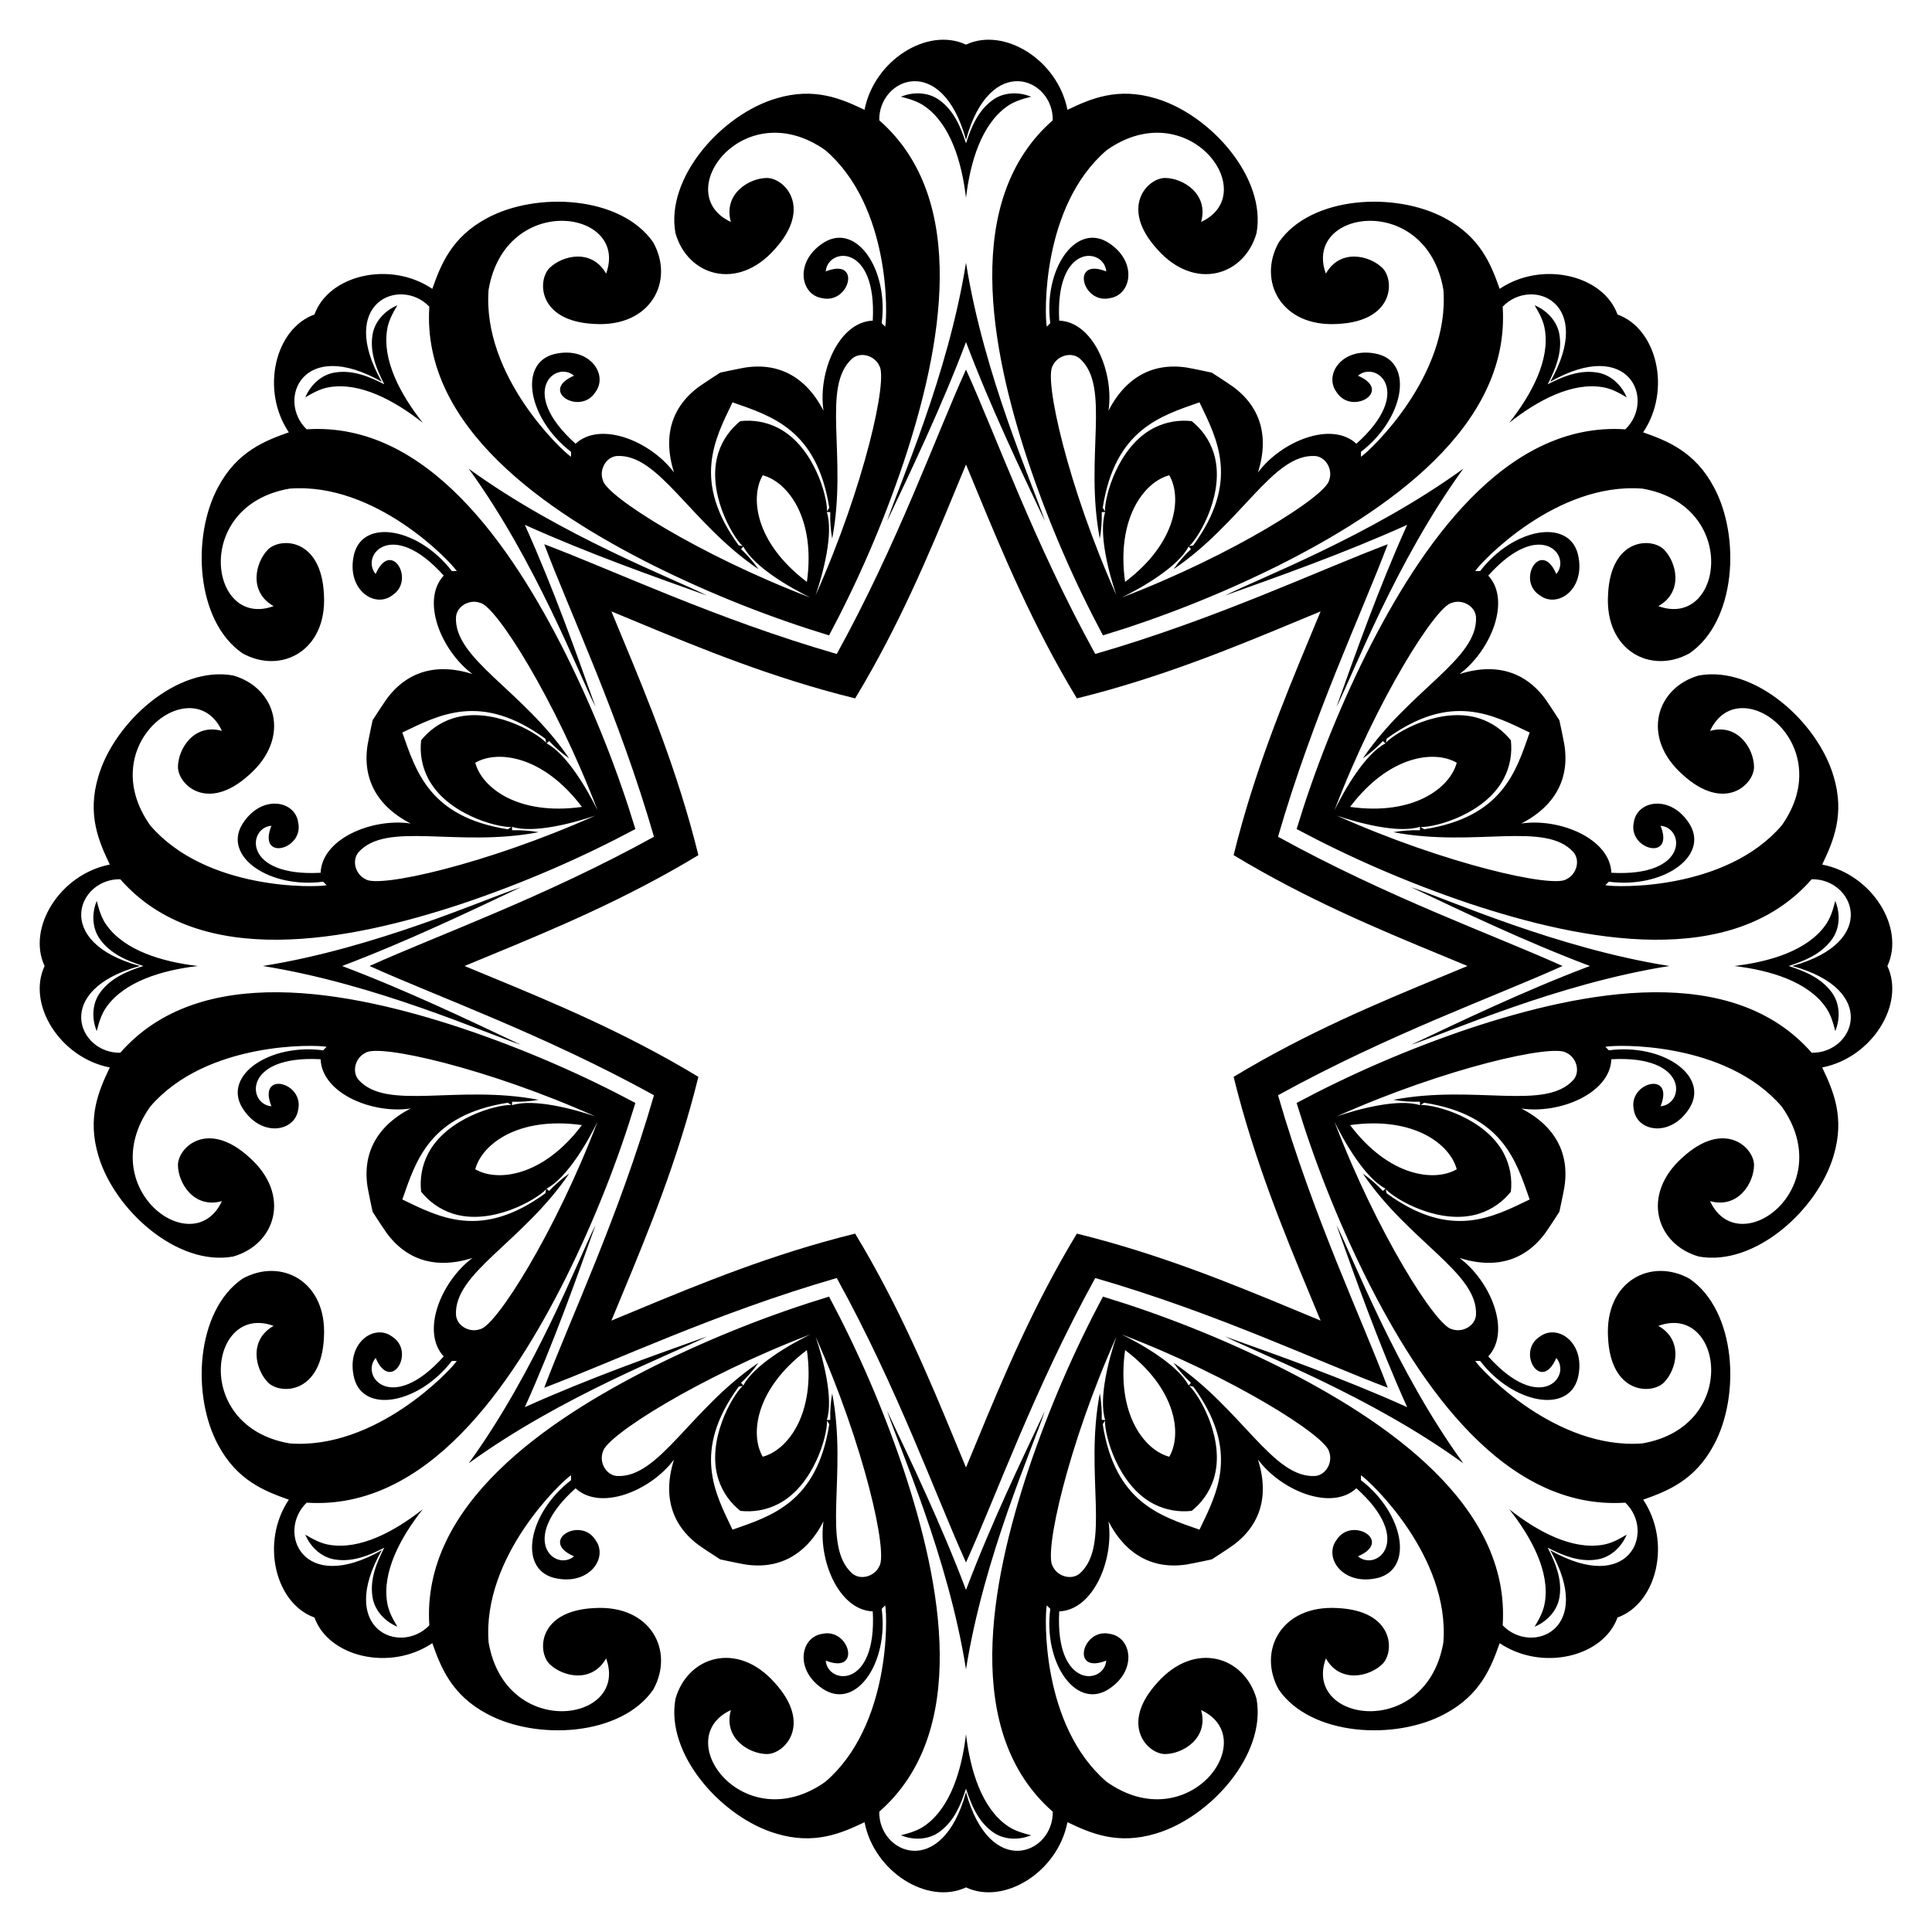
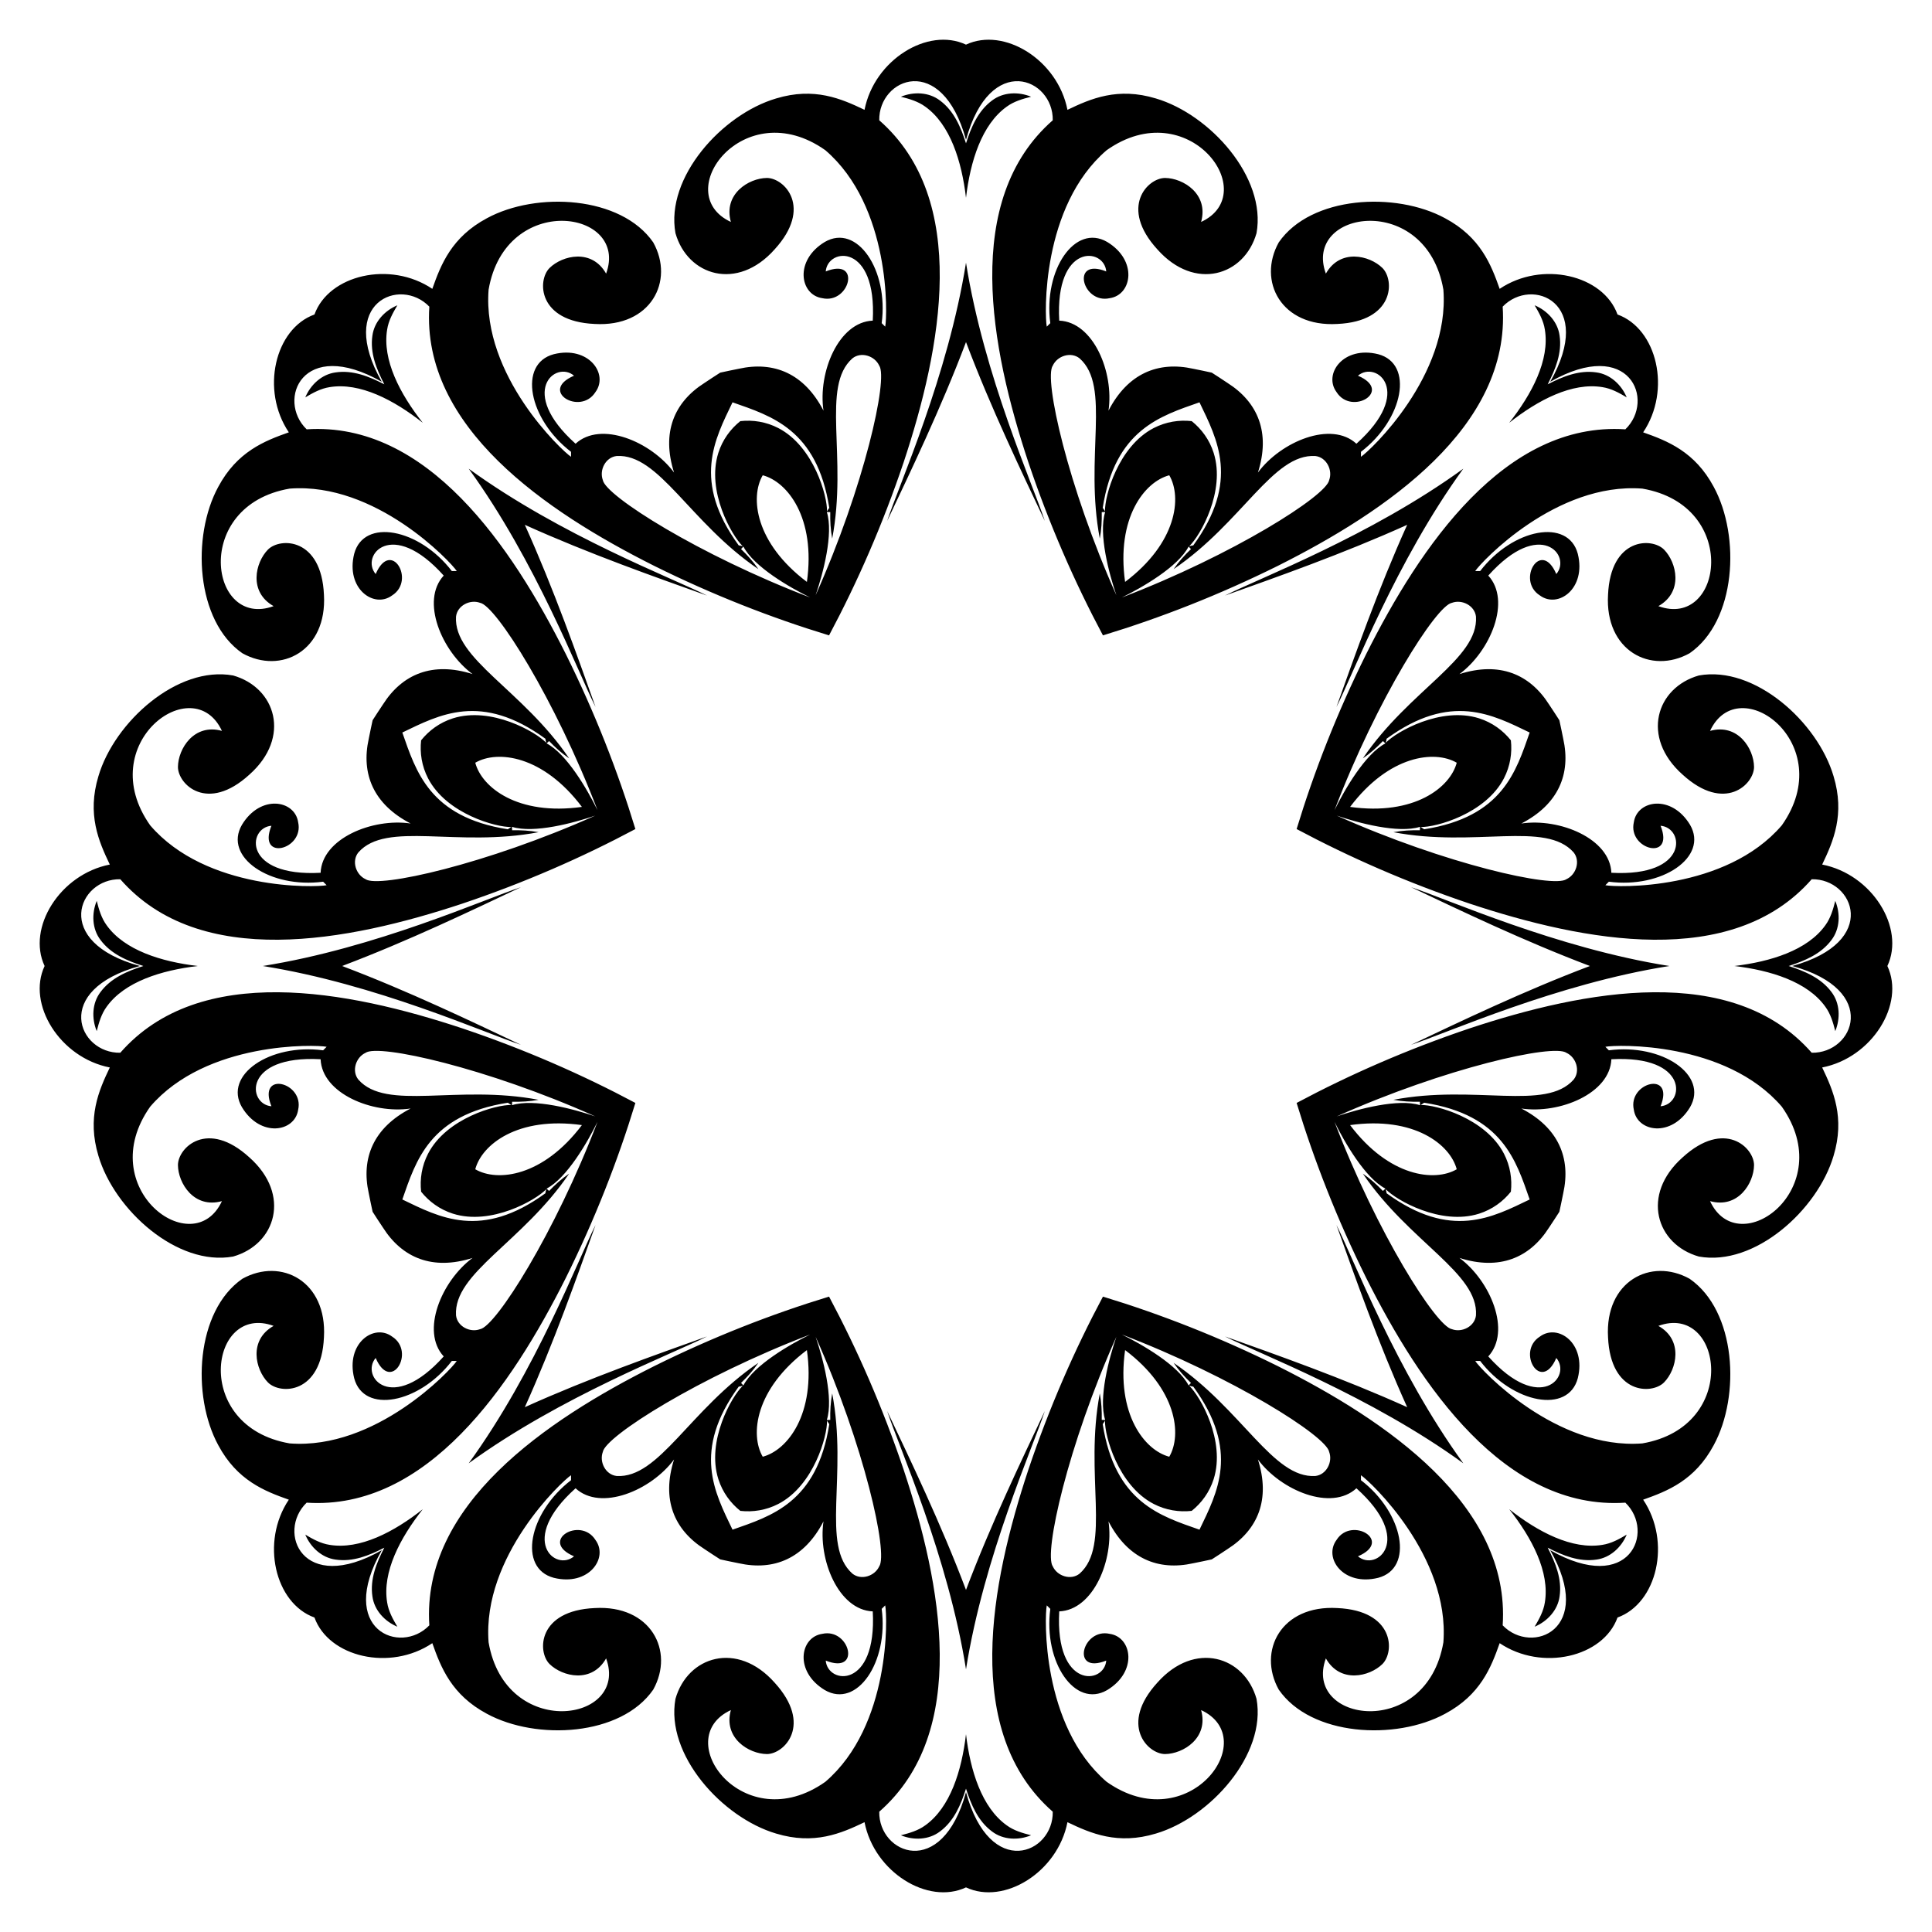
<svg xmlns="http://www.w3.org/2000/svg" version="1.1" id="Layer_1" x="0px" y="0px" viewBox="0 0 1668.597 1668.597" enable-background="new 0 0 1668.597 1668.597" xml:space="preserve">
  <g>
    <path d="M1026.562,472.032c0.673,0.72,1.347,1.456,2.02,2.192c-5.511,5.276-10.678,11.038-14.983,17.347   c59.377-40.347,85.877-100.005,122.43-97.725c9.534,1.049,15.155,12.087,11.93,20.776c-2.276,13.523-83.12,64.786-179.089,101.42   C986.537,507.381,1017.521,489.511,1026.562,472.032z M714.088,442.187c0.985,0.033,1.982,0.077,2.978,0.122   c-0.166,7.628,0.254,15.355,1.671,22.861c13.456-70.516-9.99-131.438,17.469-155.673c7.483-6,19.263-2.17,23.126,6.255   c7.953,11.171-12.965,104.585-54.921,198.35C710.782,495.485,720.055,460.94,714.088,442.187z M472.032,642.035   c0.72-0.673,1.456-1.347,2.192-2.02c5.276,5.511,11.038,10.678,17.347,14.983c-40.347-59.377-100.005-85.877-97.725-122.43   c1.049-9.534,12.087-15.155,20.776-11.93c13.523,2.276,64.786,83.12,101.42,179.089   C507.381,682.061,489.511,651.076,472.032,642.035z M442.187,954.509c0.033-0.985,0.077-1.982,0.122-2.978   c7.628,0.166,15.355-0.254,22.861-1.671c-70.516-13.456-131.438,9.99-155.673-17.469c-6-7.483-2.17-19.263,6.255-23.126   c11.171-7.953,104.585,12.965,198.35,54.921C495.485,957.815,460.94,948.542,442.187,954.509z M642.035,1196.565   c-0.673-0.72-1.347-1.456-2.02-2.192c5.511-5.276,10.678-11.038,14.983-17.347c-59.377,40.347-85.877,100.005-122.43,97.725   c-9.534-1.049-15.155-12.087-11.93-20.776c2.276-13.523,83.12-64.786,179.089-101.419   C682.061,1161.216,651.076,1179.086,642.035,1196.565z M954.509,1226.41c-0.985-0.033-1.982-0.077-2.978-0.122   c0.166-7.627-0.254-15.355-1.671-22.861c-13.456,70.516,9.99,131.438-17.469,155.673c-7.483,6-19.263,2.17-23.126-6.255   c-7.953-11.171,12.965-104.585,54.921-198.35C957.815,1173.113,948.542,1207.658,954.509,1226.41z M1196.565,1026.562   c-0.72,0.673-1.456,1.347-2.192,2.02c-5.276-5.511-11.038-10.678-17.347-14.983c40.347,59.377,100.005,85.877,97.725,122.43   c-1.049,9.534-12.087,15.155-20.776,11.93c-13.523-2.276-64.786-83.12-101.419-179.089   C1161.216,986.537,1179.086,1017.521,1196.565,1026.562z M1226.41,714.088c-0.033,0.985-0.077,1.982-0.122,2.978   c-7.627-0.166-15.355,0.254-22.861,1.671c70.516,13.456,131.438-9.99,155.673,17.469c6,7.483,2.17,19.263-6.255,23.126   c-11.171,7.953-104.585-12.965-198.35-54.921C1173.113,710.782,1207.658,720.055,1226.41,714.088z M1152.556,699.728   c36.634-95.969,87.897-176.814,101.419-179.089c8.689-3.225,19.727,2.396,20.776,11.93c2.28,36.553-57.378,63.053-97.725,122.43   c6.309-4.305,12.071-9.472,17.347-14.983c0.736,0.673,1.472,1.347,2.192,2.02C1179.086,651.076,1161.216,682.061,1152.556,699.728z    M964.185,514.101c-41.956-93.764-62.874-187.179-54.921-198.35c3.864-8.424,15.643-12.255,23.126-6.255   c27.459,24.235,4.013,85.157,17.469,155.673c1.417-7.505,1.837-15.233,1.671-22.861c0.997-0.044,1.993-0.088,2.978-0.122   C948.542,460.94,957.815,495.485,964.185,514.101z M699.728,516.041c-95.969-36.634-176.814-87.897-179.089-101.42   c-3.225-8.689,2.396-19.727,11.93-20.776c36.553-2.28,63.053,57.378,122.43,97.725c-4.305-6.309-9.472-12.071-14.983-17.347   c0.673-0.736,1.347-1.472,2.02-2.192C651.076,489.511,682.061,507.381,699.728,516.041z M514.101,704.413   c-93.764,41.956-187.179,62.874-198.35,54.921c-8.424-3.864-12.255-15.643-6.255-23.126c24.235-27.459,85.157-4.013,155.673-17.469   c-7.505-1.417-15.233-1.837-22.861-1.671c-0.044-0.997-0.088-1.993-0.122-2.978C460.94,720.055,495.485,710.782,514.101,704.413z    M516.041,968.87c-36.634,95.969-87.897,176.814-101.42,179.089c-8.689,3.225-19.727-2.396-20.776-11.93   c-2.28-36.553,57.378-63.053,97.725-122.43c-6.309,4.305-12.071,9.472-17.347,14.983c-0.736-0.673-1.472-1.347-2.192-2.02   C489.511,1017.521,507.381,986.537,516.041,968.87z M704.413,1154.497c41.956,93.764,62.874,187.179,54.921,198.35   c-3.864,8.424-15.643,12.255-23.126,6.255c-27.459-24.235-4.013-85.157-17.469-155.673c-1.417,7.505-1.837,15.233-1.671,22.861   c-0.997,0.045-1.993,0.088-2.978,0.122C720.055,1207.658,710.782,1173.113,704.413,1154.497z M968.87,1152.556   c95.969,36.634,176.814,87.897,179.089,101.419c3.225,8.689-2.396,19.727-11.93,20.776c-36.553,2.28-63.053-57.378-122.43-97.725   c4.305,6.309,9.472,12.071,14.983,17.347c-0.673,0.736-1.347,1.472-2.02,2.192C1017.521,1179.086,986.537,1161.216,968.87,1152.556   z M1154.497,964.185c93.764-41.956,187.179-62.874,198.35-54.921c8.424,3.864,12.255,15.643,6.255,23.126   c-24.235,27.459-85.157,4.013-155.673,17.469c7.505,1.417,15.233,1.837,22.861,1.671c0.045,0.997,0.088,1.993,0.122,2.978   C1207.658,948.542,1173.113,957.815,1154.497,964.185z M952.575,548.753c49.799-15.15,100.587-35.003,151.078-60.064   c93.356-46.812,201.012-119.853,194.15-223.85c25.122-26.123,80.149-3.784,41.056,64.898   c68.682-39.093,91.021,15.934,64.898,41.056c-103.997-6.862-177.037,100.794-223.849,194.15   c-25.061,50.49-44.914,101.278-60.064,151.078c45.926,24.501,95.877,46.375,149.299,64.357   c99.114,32.911,226.886,57.388,295.57-21.001c36.236-0.708,59.35,53.998-16.858,74.921c76.208,20.923,53.094,75.628,16.858,74.921   c-68.684-78.389-196.456-53.912-295.57-21.001c-53.423,17.981-103.374,39.855-149.299,64.357   c15.15,49.799,35.003,100.587,60.064,151.078c46.812,93.356,119.853,201.012,223.849,194.15   c26.123,25.122,3.784,80.149-64.898,41.056c39.093,68.682-15.934,91.021-41.056,64.898   c6.862-103.997-100.794-177.037-194.15-223.849c-50.49-25.061-101.278-44.914-151.078-60.064   c-24.501,45.926-46.375,95.877-64.357,149.299c-32.911,99.114-57.388,226.886,21.001,295.57   c0.708,36.236-53.998,59.35-74.921-16.858c-20.923,76.208-75.628,53.094-74.921,16.858c78.389-68.684,53.912-196.456,21.001-295.57   c-17.981-53.423-39.855-103.374-64.357-149.299c-49.799,15.15-100.587,35.003-151.078,60.064   c-93.356,46.812-201.012,119.853-194.15,223.849c-25.122,26.123-80.149,3.784-41.056-64.898   c-68.682,39.093-91.021-15.934-64.898-41.056c103.997,6.862,177.037-100.794,223.85-194.15   c25.061-50.49,44.914-101.278,60.064-151.078c-45.926-24.501-95.877-46.375-149.299-64.357   c-99.114-32.911-226.886-57.388-295.57,21.001c-36.236,0.708-59.35-53.998,16.858-74.921   c-76.208-20.923-53.094-75.628-16.858-74.921c68.684,78.389,196.456,53.912,295.57,21.001   c53.423-17.981,103.374-39.855,149.299-64.357c-15.15-49.799-35.003-100.587-60.064-151.078   c-46.812-93.356-119.853-201.012-223.85-194.15c-26.123-25.122-3.784-80.149,64.898-41.056   c-39.093-68.682,15.934-91.021,41.056-64.898c-6.862,103.997,100.794,177.037,194.15,223.85   c50.49,25.061,101.278,44.914,151.078,60.064c24.501-45.926,46.375-95.877,64.357-149.299   c32.911-99.114,57.388-226.886-21.001-295.57c-0.708-36.236,53.998-59.35,74.921,16.858c20.923-76.208,75.628-53.094,74.921-16.858   c-78.389,68.684-53.912,196.456-21.001,295.57C906.2,452.877,928.074,502.828,952.575,548.753z M1336.699,331.898   c6.729-13.09,12.455-27.095,10.263-42.023c-1.596-12.009-10.661-21.653-21.558-26.209c3.882,6.544,7.671,13.355,8.83,20.994   c4.333,26.16-11.162,55.652-30.787,80.489c24.838-19.624,54.329-35.12,80.489-30.787c7.64,1.159,14.451,4.947,20.995,8.83   c-4.556-10.897-14.2-19.961-26.209-21.558C1363.794,319.443,1349.789,325.169,1336.699,331.898z M834.299,123.797   c-4.498-14.014-10.352-27.966-22.458-36.972c-9.62-7.363-22.849-7.772-33.776-3.288c7.373,1.882,14.867,4.019,21.089,8.602   c21.562,15.434,31.459,47.245,35.145,78.684c3.686-31.439,13.583-63.25,35.145-78.684c6.222-4.583,13.716-6.72,21.089-8.602   c-10.927-4.484-24.156-4.074-33.776,3.288C844.65,95.83,838.797,109.783,834.299,123.797z M331.898,331.898   c-13.09-6.729-27.095-12.455-42.023-10.263c-12.009,1.596-21.653,10.661-26.209,21.558c6.544-3.882,13.355-7.671,20.994-8.83   c26.16-4.333,55.652,11.162,80.489,30.787c-19.624-24.837-35.12-54.329-30.787-80.489c1.159-7.64,4.947-14.451,8.83-20.994   c-10.897,4.556-19.961,14.2-21.558,26.209C319.443,304.803,325.169,318.808,331.898,331.898z M123.797,834.299   c-14.014,4.498-27.966,10.352-36.972,22.458c-7.363,9.62-7.772,22.849-3.288,33.776c1.882-7.373,4.019-14.867,8.602-21.089   c15.434-21.562,47.245-31.459,78.684-35.145c-31.439-3.686-63.25-13.583-78.684-35.145c-4.583-6.222-6.72-13.716-8.602-21.089   c-4.484,10.927-4.074,24.156,3.288,33.776C95.83,823.947,109.783,829.801,123.797,834.299z M331.898,1336.699   c-6.729,13.09-12.455,27.095-10.263,42.023c1.596,12.009,10.661,21.653,21.558,26.209c-3.882-6.544-7.671-13.355-8.83-20.995   c-4.333-26.16,11.162-55.652,30.787-80.489c-24.837,19.624-54.329,35.12-80.489,30.787c-7.64-1.159-14.451-4.947-20.994-8.83   c4.556,10.897,14.2,19.961,26.209,21.558C304.803,1349.155,318.808,1343.428,331.898,1336.699z M834.299,1544.801   c4.498,14.014,10.352,27.966,22.458,36.972c9.62,7.363,22.849,7.772,33.776,3.288c-7.373-1.882-14.867-4.019-21.089-8.602   c-21.562-15.434-31.459-47.245-35.145-78.684c-3.686,31.439-13.583,63.25-35.145,78.684c-6.222,4.583-13.716,6.72-21.089,8.602   c10.927,4.484,24.156,4.074,33.776-3.288C823.947,1572.767,829.801,1558.814,834.299,1544.801z M1336.699,1336.699   c13.09,6.729,27.095,12.455,42.023,10.263c12.009-1.596,21.653-10.661,26.209-21.558c-6.544,3.882-13.355,7.671-20.995,8.83   c-26.16,4.333-55.652-11.162-80.489-30.787c19.624,24.838,35.12,54.329,30.787,80.489c-1.159,7.64-4.947,14.451-8.83,20.995   c10.897-4.556,19.961-14.2,21.558-26.209C1349.155,1363.794,1343.428,1349.789,1336.699,1336.699z M1544.801,834.299   c14.014-4.498,27.966-10.352,36.972-22.458c7.363-9.62,7.772-22.849,3.288-33.776c-1.882,7.373-4.019,14.867-8.602,21.089   c-15.434,21.562-47.245,31.459-78.684,35.145c31.439,3.686,63.25,13.583,78.684,35.145c4.583,6.222,6.72,13.716,8.602,21.089   c4.484-10.927,4.074-24.156-3.288-33.776C1572.767,844.65,1558.814,838.797,1544.801,834.299z M1263.797,404.8   c-80.118,58.173-176.359,94.609-205.845,109.565c43.902-15.714,101.741-35.969,157.369-61.089   c-25.12,55.628-45.376,113.467-61.089,157.369C1169.188,581.159,1205.624,484.918,1263.797,404.8z M834.299,226.896   c-15.518,97.787-57.806,191.604-68.08,223.028c19.932-42.155,46.508-97.376,68.08-154.474   c21.572,57.097,48.148,112.319,68.08,154.474C892.104,418.5,849.816,324.683,834.299,226.896z M404.8,404.8   c58.173,80.118,94.609,176.359,109.565,205.845c-15.714-43.902-35.969-101.741-61.089-157.369   c55.628,25.12,113.467,45.376,157.369,61.089C581.159,499.41,484.918,462.973,404.8,404.8z M226.896,834.299   c97.787,15.518,191.604,57.806,223.028,68.08c-42.155-19.932-97.376-46.508-154.474-68.08   c57.097-21.572,112.319-48.148,154.474-68.08C418.5,776.493,324.683,818.781,226.896,834.299z M404.8,1263.797   c80.118-58.173,176.359-94.609,205.845-109.565c-43.902,15.714-101.741,35.969-157.369,61.089   c25.12-55.628,45.376-113.467,61.089-157.369C499.41,1087.438,462.973,1183.679,404.8,1263.797z M834.299,1441.701   c15.518-97.787,57.806-191.604,68.08-223.028c-19.932,42.155-46.508,97.376-68.08,154.474   c-21.572-57.097-48.148-112.319-68.08-154.474C776.493,1250.098,818.781,1343.915,834.299,1441.701z M1263.797,1263.797   c-58.173-80.118-94.609-176.359-109.565-205.845c15.714,43.902,35.969,101.741,61.089,157.369   c-55.628-25.12-113.467-45.376-157.369-61.089C1087.438,1169.188,1183.679,1205.624,1263.797,1263.797z M1441.701,834.299   c-97.787-15.518-191.604-57.806-223.028-68.08c42.155,19.932,97.376,46.508,154.474,68.08   c-57.097,21.572-112.319,48.148-154.474,68.08C1250.098,892.104,1343.915,849.816,1441.701,834.299z M1396.984,271.614   c-12.315-34.191-65.326-46.683-101.781-22.148c-7.41-21.021-16.662-44.662-47.046-60.933   c-42.877-23.331-115.925-19.399-143.737,20.792c-18.63,33.451,2.137,73.317,50.57,70.468c49.208-2.204,49.664-37.669,38.968-48.346   c-11.196-10.987-36.58-16.903-48.847,4.869c-20.223-55.162,86.884-71.07,101.497,13.887   c5.671,74.301-63.172,139.033-71.188,144.302c0-1.065-0.016-3.209-0.016-4.274c36.787-28.235,45.944-76.067,14.889-84.323   c-30.158-7.492-47.552,17.151-35.947,32.753c13.047,20.635,49.261-0.991,18.474-14.185c15.847-13.525,48.88,13.749-1.331,58.757   c-21.725-20.052-65.147-1.936-85.059,24.878c10.962-34.447,0.054-60.653-26.208-77.341c-5.017-3.436-9.619-6.28-13.654-8.935   c-4.73-0.975-9.995-2.219-15.973-3.337c-30.37-6.77-56.614,4.048-73.221,36.156c4.88-33.04-13.014-76.554-42.554-77.737   c-3.679-67.33,38.964-63.257,40.607-42.489c-31.099-12.44-20.783,28.459,3.033,23.093c19.239-2.826,24.364-32.551-2.259-48.578   c-27.797-16.121-55.144,24.176-49.097,70.154c-0.753,0.753-2.28,2.258-3.034,3.011c-1.942-9.393-4.849-103.845,51.699-152.374   c70.408-49.74,134.894,37.244,81.589,61.95c6.721-24.069-15.41-37.835-31.096-37.983c-15.113-0.013-39.868,25.386-6.631,61.74   c32.233,36.262,75.107,22.756,85.587-14.07c8.753-48.085-40.119-102.518-86.936-116.339c-32.99-9.979-56.25,0.195-76.353,9.82   c-8.428-43.126-54.746-71.777-87.631-56.309c-32.885-15.469-79.203,13.183-87.631,56.309c-20.103-9.624-43.362-19.799-76.353-9.82   c-46.816,13.821-95.689,68.255-86.936,116.339c10.48,36.827,53.354,50.332,85.587,14.07c33.237-36.354,8.482-61.753-6.631-61.74   c-15.686,0.148-37.818,13.914-31.096,37.983c-53.305-24.706,11.182-111.69,81.589-61.95   c56.548,48.529,53.642,142.981,51.699,152.374c-0.753-0.753-2.28-2.258-3.034-3.011c6.047-45.978-21.301-86.275-49.097-70.154   c-26.623,16.027-21.497,45.752-2.259,48.578c23.816,5.366,34.132-35.533,3.033-23.093c1.642-20.769,44.286-24.842,40.607,42.489   c-29.541,1.183-47.435,44.697-42.554,77.737c-16.606-32.109-42.851-42.926-73.221-36.156c-5.977,1.118-11.242,2.361-15.973,3.337   c-4.035,2.655-8.637,5.498-13.654,8.935c-26.262,16.688-37.17,42.894-26.209,77.341c-19.912-26.813-63.334-44.929-85.059-24.878   c-50.211-45.008-17.178-72.282-1.331-58.757c-30.787,13.194,5.427,34.82,18.474,14.185c11.606-15.602-5.789-40.245-35.946-32.753   c-31.055,8.256-21.898,56.088,14.889,84.323c0,1.065-0.016,3.209-0.016,4.274c-8.016-5.269-76.858-70.001-71.188-144.302   c14.614-84.957,121.72-69.049,101.497-13.887c-12.267-21.772-37.65-15.856-48.847-4.869c-10.696,10.677-10.24,46.142,38.968,48.346   c48.433,2.848,69.199-37.017,50.57-70.468c-27.812-40.19-100.86-44.123-143.737-20.792c-30.384,16.272-39.636,39.912-47.046,60.933   c-36.455-24.535-89.466-12.043-101.781,22.148c-34.191,12.315-46.683,65.326-22.148,101.781   c-21.021,7.41-44.662,16.662-60.933,47.046c-23.331,42.877-19.399,115.925,20.792,143.737c33.451,18.63,73.317-2.137,70.468-50.57   c-2.204-49.208-37.669-49.664-48.346-38.968c-10.987,11.196-16.903,36.579,4.869,48.847   c-55.162,20.223-71.07-86.883,13.887-101.497c74.301-5.671,139.033,63.172,144.302,71.188c-1.065,0-3.209,0.016-4.274,0.016   c-28.235-36.787-76.067-45.944-84.323-14.889c-7.492,30.158,17.151,47.552,32.753,35.946c20.635-13.047-0.991-49.261-14.185-18.474   c-13.525-15.847,13.749-48.88,58.757,1.331c-20.052,21.725-1.936,65.147,24.878,85.059c-34.447-10.962-60.653-0.054-77.341,26.209   c-3.436,5.017-6.28,9.619-8.935,13.654c-0.975,4.731-2.219,9.995-3.337,15.973c-6.77,30.37,4.048,56.614,36.156,73.221   c-33.04-4.88-76.554,13.014-77.737,42.554c-67.33,3.679-63.257-38.964-42.489-40.607c-12.44,31.099,28.459,20.783,23.093-3.033   c-2.826-19.239-32.551-24.364-48.578,2.259c-16.121,27.797,24.176,55.144,70.154,49.097c0.753,0.753,2.258,2.28,3.011,3.034   c-9.393,1.942-103.845,4.849-152.374-51.699c-49.74-70.408,37.244-134.894,61.95-81.589c-24.069-6.721-37.835,15.41-37.983,31.096   c-0.013,15.113,25.386,39.868,61.74,6.631c36.262-32.233,22.756-75.106-14.07-85.587c-48.085-8.753-102.518,40.119-116.339,86.936   c-9.979,32.99,0.195,56.25,9.82,76.353c-43.126,8.428-71.777,54.746-56.309,87.631c-15.469,32.885,13.183,79.203,56.309,87.631   c-9.624,20.103-19.799,43.362-9.82,76.353c13.821,46.816,68.255,95.689,116.339,86.936c36.827-10.48,50.332-53.354,14.07-85.587   c-36.354-33.237-61.753-8.482-61.74,6.631c0.148,15.686,13.914,37.818,37.983,31.096c-24.706,53.305-111.69-11.182-61.95-81.589   c48.529-56.548,142.981-53.642,152.374-51.699c-0.753,0.753-2.258,2.28-3.011,3.034c-45.978-6.047-86.275,21.301-70.154,49.097   c16.027,26.623,45.752,21.497,48.578,2.259c5.366-23.816-35.533-34.132-23.093-3.033c-20.769-1.642-24.842-44.286,42.489-40.607   c1.183,29.541,44.697,47.435,77.737,42.554c-32.109,16.606-42.926,42.851-36.156,73.221c1.118,5.977,2.361,11.242,3.337,15.973   c2.655,4.035,5.498,8.637,8.935,13.654c16.688,26.262,42.894,37.17,77.341,26.208c-26.813,19.912-44.929,63.334-24.878,85.059   c-45.008,50.211-72.282,17.178-58.757,1.331c13.194,30.787,34.82-5.427,14.185-18.474c-15.602-11.606-40.245,5.789-32.753,35.947   c8.256,31.054,56.088,21.898,84.323-14.889c1.065,0,3.209,0.016,4.274,0.016c-5.269,8.016-70.001,76.858-144.302,71.188   c-84.957-14.614-69.049-121.72-13.887-101.497c-21.772,12.267-15.856,37.65-4.869,48.847c10.677,10.696,46.142,10.24,48.346-38.968   c2.848-48.433-37.017-69.199-70.468-50.57c-40.19,27.812-44.123,100.86-20.792,143.737c16.272,30.384,39.912,39.636,60.933,47.046   c-24.535,36.455-12.043,89.466,22.148,101.781c12.315,34.191,65.326,46.683,101.781,22.148   c7.41,21.021,16.662,44.662,47.046,60.933c42.877,23.331,115.925,19.399,143.737-20.792c18.63-33.451-2.137-73.317-50.57-70.468   c-49.208,2.204-49.664,37.669-38.968,48.346c11.196,10.987,36.579,16.903,48.847-4.87c20.223,55.162-86.883,71.07-101.497-13.887   c-5.671-74.301,63.172-139.033,71.188-144.302c0,1.065,0.016,3.209,0.016,4.274c-36.787,28.235-45.944,76.067-14.889,84.323   c30.158,7.493,47.552-17.151,35.946-32.752c-13.047-20.635-49.261,0.991-18.474,14.185c-15.847,13.525-48.88-13.749,1.331-58.757   c21.725,20.052,65.147,1.936,85.059-24.878c-10.962,34.447-0.054,60.653,26.209,77.341c5.017,3.436,9.619,6.28,13.654,8.935   c4.731,0.975,9.995,2.219,15.973,3.337c30.37,6.77,56.614-4.048,73.221-36.156c-4.88,33.04,13.014,76.554,42.554,77.737   c3.679,67.33-38.964,63.257-40.607,42.489c31.099,12.44,20.783-28.459-3.033-23.093c-19.239,2.826-24.364,32.551,2.259,48.578   c27.797,16.121,55.144-24.176,49.097-70.154c0.753-0.753,2.28-2.258,3.034-3.011c1.942,9.393,4.849,103.845-51.699,152.374   c-70.408,49.74-134.894-37.244-81.589-61.95c-6.721,24.069,15.41,37.835,31.096,37.983c15.113,0.013,39.868-25.386,6.631-61.74   c-32.233-36.261-75.106-22.756-85.587,14.071c-8.753,48.085,40.119,102.518,86.936,116.339c32.99,9.979,56.25-0.195,76.353-9.82   c8.428,43.126,54.746,71.777,87.631,56.309c32.885,15.469,79.203-13.183,87.631-56.309c20.103,9.624,43.362,19.799,76.353,9.82   c46.816-13.821,95.689-68.255,86.936-116.339c-10.48-36.827-53.354-50.332-85.587-14.071c-33.237,36.354-8.482,61.753,6.631,61.74   c15.686-0.148,37.818-13.914,31.096-37.983c53.305,24.706-11.182,111.69-81.589,61.95   c-56.548-48.529-53.642-142.981-51.699-152.374c0.753,0.753,2.28,2.258,3.034,3.011c-6.047,45.978,21.301,86.275,49.097,70.154   c26.623-16.027,21.497-45.752,2.259-48.578c-23.816-5.366-34.132,35.533-3.033,23.093c-1.642,20.769-44.286,24.842-40.607-42.489   c29.541-1.183,47.435-44.697,42.554-77.737c16.606,32.109,42.851,42.926,73.221,36.156c5.977-1.118,11.242-2.361,15.973-3.337   c4.035-2.655,8.637-5.498,13.654-8.935c26.262-16.688,37.17-42.894,26.208-77.341c19.912,26.813,63.334,44.929,85.059,24.878   c50.211,45.008,17.178,72.282,1.331,58.757c30.787-13.194-5.427-34.82-18.474-14.185c-11.606,15.602,5.789,40.245,35.947,32.752   c31.054-8.256,21.898-56.088-14.889-84.323c0-1.065,0.016-3.209,0.016-4.274c8.016,5.269,76.858,70.001,71.188,144.302   c-14.614,84.957-121.72,69.049-101.497,13.887c12.267,21.772,37.65,15.856,48.847,4.87c10.696-10.677,10.24-46.142-38.968-48.346   c-48.433-2.848-69.199,37.017-50.57,70.468c27.812,40.191,100.86,44.123,143.737,20.792c30.384-16.271,39.636-39.912,47.046-60.933   c36.455,24.535,89.466,12.043,101.781-22.148c34.191-12.315,46.683-65.326,22.148-101.781c21.021-7.41,44.662-16.662,60.933-47.046   c23.331-42.877,19.399-115.925-20.792-143.737c-33.451-18.63-73.317,2.137-70.468,50.57c2.204,49.208,37.669,49.664,48.346,38.968   c10.987-11.196,16.903-36.58-4.87-48.847c55.162-20.223,71.07,86.884-13.887,101.497c-74.301,5.671-139.033-63.172-144.302-71.188   c1.065,0,3.209-0.016,4.274-0.016c28.235,36.787,76.067,45.944,84.323,14.889c7.493-30.158-17.151-47.552-32.752-35.947   c-20.635,13.047,0.991,49.261,14.185,18.474c13.525,15.847-13.749,48.88-58.757-1.331c20.052-21.725,1.936-65.147-24.878-85.059   c34.447,10.962,60.653,0.054,77.341-26.208c3.436-5.017,6.28-9.619,8.935-13.654c0.975-4.73,2.219-9.995,3.337-15.973   c6.77-30.37-4.048-56.614-36.156-73.221c33.04,4.88,76.554-13.014,77.737-42.554c67.33-3.679,63.257,38.964,42.489,40.607   c12.44-31.099-28.459-20.783-23.093,3.033c2.826,19.239,32.551,24.364,48.578-2.259c16.121-27.797-24.176-55.144-70.154-49.097   c-0.753-0.753-2.258-2.28-3.011-3.034c9.393-1.942,103.845-4.849,152.374,51.699c49.74,70.408-37.244,134.894-61.95,81.589   c24.069,6.721,37.835-15.41,37.983-31.096c0.013-15.113-25.386-39.868-61.74-6.631c-36.261,32.233-22.756,75.107,14.071,85.587   c48.085,8.753,102.518-40.119,116.339-86.936c9.979-32.99-0.195-56.25-9.82-76.353c43.126-8.428,71.777-54.746,56.309-87.631   c15.469-32.885-13.183-79.203-56.309-87.631c9.624-20.103,19.799-43.362,9.82-76.353c-13.821-46.816-68.255-95.689-116.339-86.936   c-36.827,10.48-50.332,53.354-14.071,85.587c36.354,33.237,61.753,8.482,61.74-6.631c-0.148-15.686-13.914-37.818-37.983-31.096   c24.706-53.305,111.69,11.182,61.95,81.589c-48.529,56.548-142.981,53.642-152.374,51.699c0.753-0.753,2.258-2.28,3.011-3.034   c45.978,6.047,86.275-21.301,70.154-49.097c-16.027-26.623-45.752-21.497-48.578-2.259c-5.366,23.816,35.533,34.132,23.093,3.033   c20.769,1.642,24.842,44.286-42.489,40.607c-1.183-29.541-44.697-47.435-77.737-42.554c32.109-16.606,42.926-42.851,36.156-73.221   c-1.118-5.977-2.361-11.242-3.337-15.973c-2.655-4.035-5.498-8.637-8.935-13.654c-16.688-26.262-42.894-37.17-77.341-26.209   c26.813-19.912,44.929-63.334,24.878-85.059c45.008-50.211,72.282-17.178,58.757-1.331c-13.194-30.787-34.82,5.427-14.185,18.474   c15.602,11.606,40.245-5.789,32.752-35.946c-8.256-31.055-56.088-21.898-84.323,14.889c-1.065,0-3.209-0.016-4.274-0.016   c5.269-8.016,70.001-76.858,144.302-71.188c84.957,14.614,69.049,121.72,13.887,101.497c21.772-12.267,15.856-37.65,4.87-48.847   c-10.677-10.696-46.142-10.24-48.346,38.968c-2.848,48.433,37.017,69.199,70.468,50.57c40.191-27.812,44.123-100.86,20.792-143.737   c-16.271-30.384-39.912-39.636-60.933-47.046C1443.667,336.94,1431.175,283.929,1396.984,271.614z M1035.948,347.475   c15.333,31.935,35.085,68.056-5.347,123.54c-0.861,0.172-2.599,0.501-3.46,0.657c9.299-8.748,31.581-47.517,21.042-80.566   c-3.623-11.308-10.409-20.553-18.959-27.399c-10.886-1.205-22.222,0.534-32.78,5.968c-30.822,15.917-42.48,59.086-42.09,71.847   c-0.498-0.72-1.494-2.181-1.982-2.911C963.016,370.789,1002.524,359.214,1035.948,347.475z M632.65,347.475   c33.424,11.739,72.932,23.314,83.576,91.137c-0.487,0.73-1.484,2.191-1.982,2.911c0.39-12.762-11.268-55.931-42.09-71.847   c-10.558-5.434-21.893-7.173-32.78-5.968c-8.55,6.846-15.335,16.091-18.959,27.399c-10.54,33.049,11.742,71.818,21.041,80.566   c-0.861-0.157-2.599-0.486-3.46-0.657C597.564,415.531,617.316,379.41,632.65,347.475z M347.475,632.65   c31.935-15.333,68.056-35.085,123.54,5.347c0.172,0.861,0.501,2.599,0.657,3.46c-8.748-9.299-47.517-31.581-80.566-21.041   c-11.308,3.623-20.553,10.409-27.399,18.959c-1.205,10.886,0.534,22.222,5.968,32.78c15.917,30.822,59.086,42.48,71.847,42.09   c-0.72,0.498-2.181,1.494-2.911,1.982C370.789,705.582,359.214,666.074,347.475,632.65z M347.475,1035.948   c11.739-33.424,23.314-72.932,91.137-83.576c0.73,0.487,2.191,1.484,2.911,1.982c-12.762-0.39-55.931,11.268-71.847,42.09   c-5.434,10.558-7.173,21.893-5.968,32.78c6.846,8.55,16.091,15.335,27.399,18.959c33.049,10.54,71.818-11.742,80.566-21.042   c-0.157,0.861-0.486,2.599-0.657,3.46C415.531,1071.033,379.41,1051.281,347.475,1035.948z M632.65,1321.122   c-15.333-31.935-35.085-68.056,5.347-123.54c0.861-0.172,2.599-0.501,3.46-0.657c-9.299,8.748-31.581,47.517-21.041,80.566   c3.623,11.308,10.409,20.553,18.959,27.399c10.886,1.205,22.222-0.534,32.78-5.968c30.822-15.917,42.48-59.086,42.09-71.847   c0.498,0.72,1.494,2.181,1.982,2.911C705.582,1297.809,666.074,1309.383,632.65,1321.122z M1035.948,1321.122   c-33.424-11.739-72.932-23.314-83.576-91.137c0.487-0.73,1.484-2.191,1.982-2.911c-0.39,12.761,11.268,55.931,42.09,71.847   c10.558,5.434,21.893,7.173,32.78,5.968c8.55-6.846,15.335-16.091,18.959-27.399c10.54-33.049-11.742-71.818-21.042-80.566   c0.861,0.157,2.599,0.485,3.46,0.657C1071.033,1253.066,1051.281,1289.187,1035.948,1321.122z M1321.122,1035.948   c-31.935,15.333-68.056,35.085-123.54-5.347c-0.172-0.861-0.501-2.599-0.657-3.46c8.748,9.299,47.517,31.581,80.566,21.042   c11.308-3.623,20.553-10.409,27.399-18.959c1.205-10.886-0.534-22.222-5.968-32.78c-15.917-30.822-59.086-42.48-71.847-42.09   c0.72-0.498,2.181-1.494,2.911-1.982C1297.809,963.016,1309.383,1002.524,1321.122,1035.948z M1321.122,632.65   c-11.739,33.424-23.314,72.932-91.137,83.576c-0.73-0.487-2.191-1.484-2.911-1.982c12.761,0.39,55.931-11.268,71.847-42.09   c5.434-10.558,7.173-21.893,5.968-32.78c-6.846-8.55-16.091-15.335-27.399-18.959c-33.049-10.54-71.818,11.742-80.566,21.041   c0.157-0.861,0.485-2.599,0.657-3.46C1253.066,597.564,1289.187,617.316,1321.122,632.65z M1009.852,410.475   c11.111,19.001,6.546,58.417-38.146,92.093C963.916,447.153,988.559,416.054,1009.852,410.475z M658.745,410.475   c21.293,5.579,45.936,36.678,38.146,92.093C652.199,468.892,647.634,429.476,658.745,410.475z M410.475,658.745   c19.001-11.111,58.417-6.546,92.093,38.146C447.153,704.681,416.054,680.038,410.475,658.745z M410.475,1009.852   c5.579-21.293,36.678-45.936,92.093-38.146C468.892,1016.398,429.476,1020.963,410.475,1009.852z M658.745,1258.122   c-11.111-19.001-6.546-58.417,38.146-92.093C704.681,1221.444,680.038,1252.543,658.745,1258.122z M1009.852,1258.122   c-21.293-5.579-45.936-36.678-38.146-92.093C1016.398,1199.705,1020.963,1239.121,1009.852,1258.122z M1258.122,1009.852   c-19.001,11.111-58.417,6.546-92.093-38.146C1221.444,963.916,1252.543,988.559,1258.122,1009.852z M1258.122,658.745   c-5.579,21.293-36.678,45.936-92.093,38.146C1199.705,652.199,1239.121,647.634,1258.122,658.745z" />
-     <path d="M1198.558,470.039c-59.797,22.514-148.115,64.576-252.632,94.768c-52.556-95.253-85.264-187.447-111.627-245.649   c-26.363,58.203-59.071,150.396-111.627,245.649c-104.517-30.192-192.836-72.254-252.633-94.768   c22.514,59.797,64.576,148.116,94.768,252.633c-95.253,52.556-187.447,85.264-245.649,111.627   c58.203,26.363,150.396,59.071,245.649,111.627c-30.192,104.517-72.254,192.836-94.768,252.632   c59.797-22.514,148.116-64.576,252.633-94.768c52.556,95.253,85.264,187.447,111.627,245.649   c26.363-58.203,59.071-150.396,111.627-245.649c104.517,30.192,192.836,72.254,252.632,94.768   c-22.514-59.797-64.576-148.115-94.768-252.632c95.253-52.556,187.447-85.264,245.649-111.627   c-58.203-26.363-150.396-59.071-245.649-111.627C1133.983,618.154,1176.045,529.836,1198.558,470.039z M930.036,603.167   c9.156-2.254,18.25-4.655,27.264-7.203c67.864-19.166,126.126-44.264,183.253-67.92c-23.655,57.126-48.754,115.389-67.92,183.253   c-2.549,9.014-4.95,18.108-7.203,27.264c8.068,4.881,16.196,9.613,24.372,14.185c61.539,34.435,120.484,57.885,177.606,81.553   c-57.121,23.668-116.066,47.118-177.606,81.553c-8.176,4.572-16.304,9.304-24.372,14.185c2.254,9.156,4.655,18.25,7.203,27.264   c19.166,67.864,44.264,126.126,67.92,183.253c-57.126-23.655-115.389-48.754-183.253-67.92c-9.014-2.549-18.108-4.95-27.264-7.203   c-4.881,8.068-9.613,16.196-14.185,24.372c-34.435,61.539-57.885,120.484-81.553,177.606   c-23.667-57.121-47.118-116.066-81.553-177.606c-4.572-8.176-9.304-16.304-14.185-24.372c-9.156,2.254-18.25,4.655-27.264,7.203   c-67.864,19.166-126.126,44.264-183.253,67.92c23.655-57.126,48.754-115.389,67.92-183.253c2.549-9.014,4.95-18.108,7.203-27.264   c-8.068-4.881-16.196-9.613-24.372-14.185c-61.539-34.435-120.484-57.885-177.606-81.553   c57.121-23.667,116.066-47.118,177.606-81.553c8.176-4.572,16.304-9.304,24.372-14.185c-2.254-9.156-4.655-18.25-7.203-27.264   c-19.166-67.864-44.264-126.126-67.92-183.253c57.126,23.655,115.389,48.754,183.253,67.92c9.014,2.549,18.108,4.95,27.264,7.203   c4.881-8.068,9.613-16.196,14.185-24.372c34.435-61.539,57.885-120.484,81.553-177.606   c23.668,57.121,47.118,116.066,81.553,177.606C920.423,586.971,925.155,595.099,930.036,603.167z" />
  </g>
</svg>